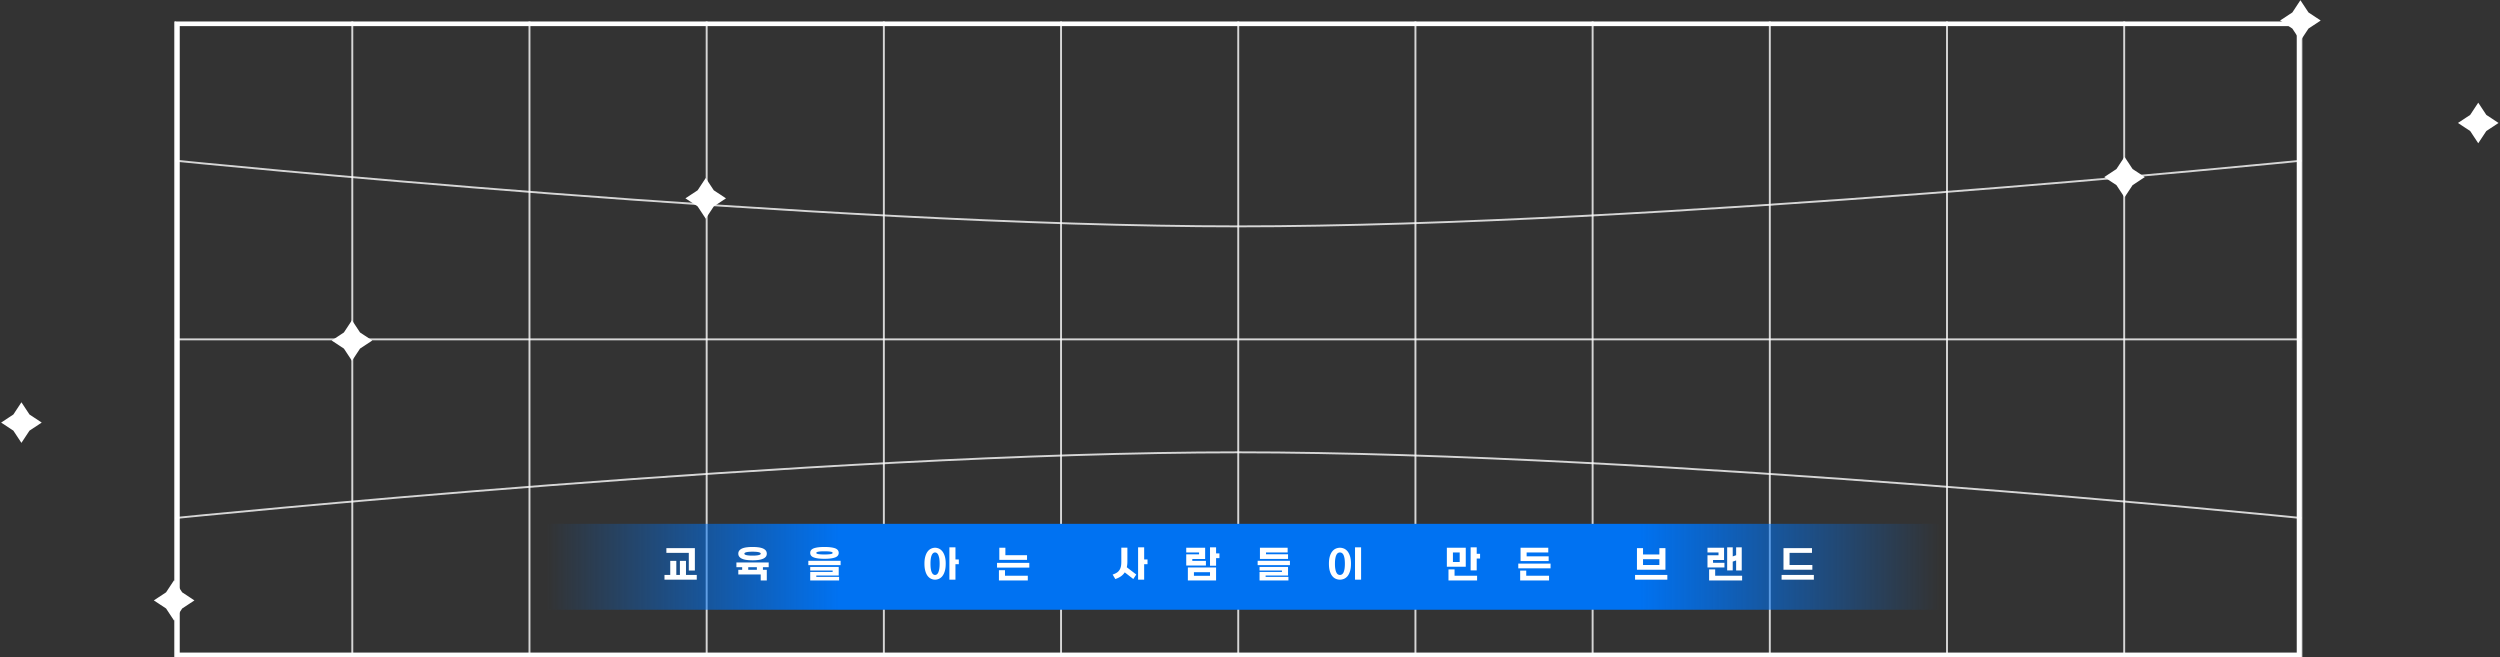
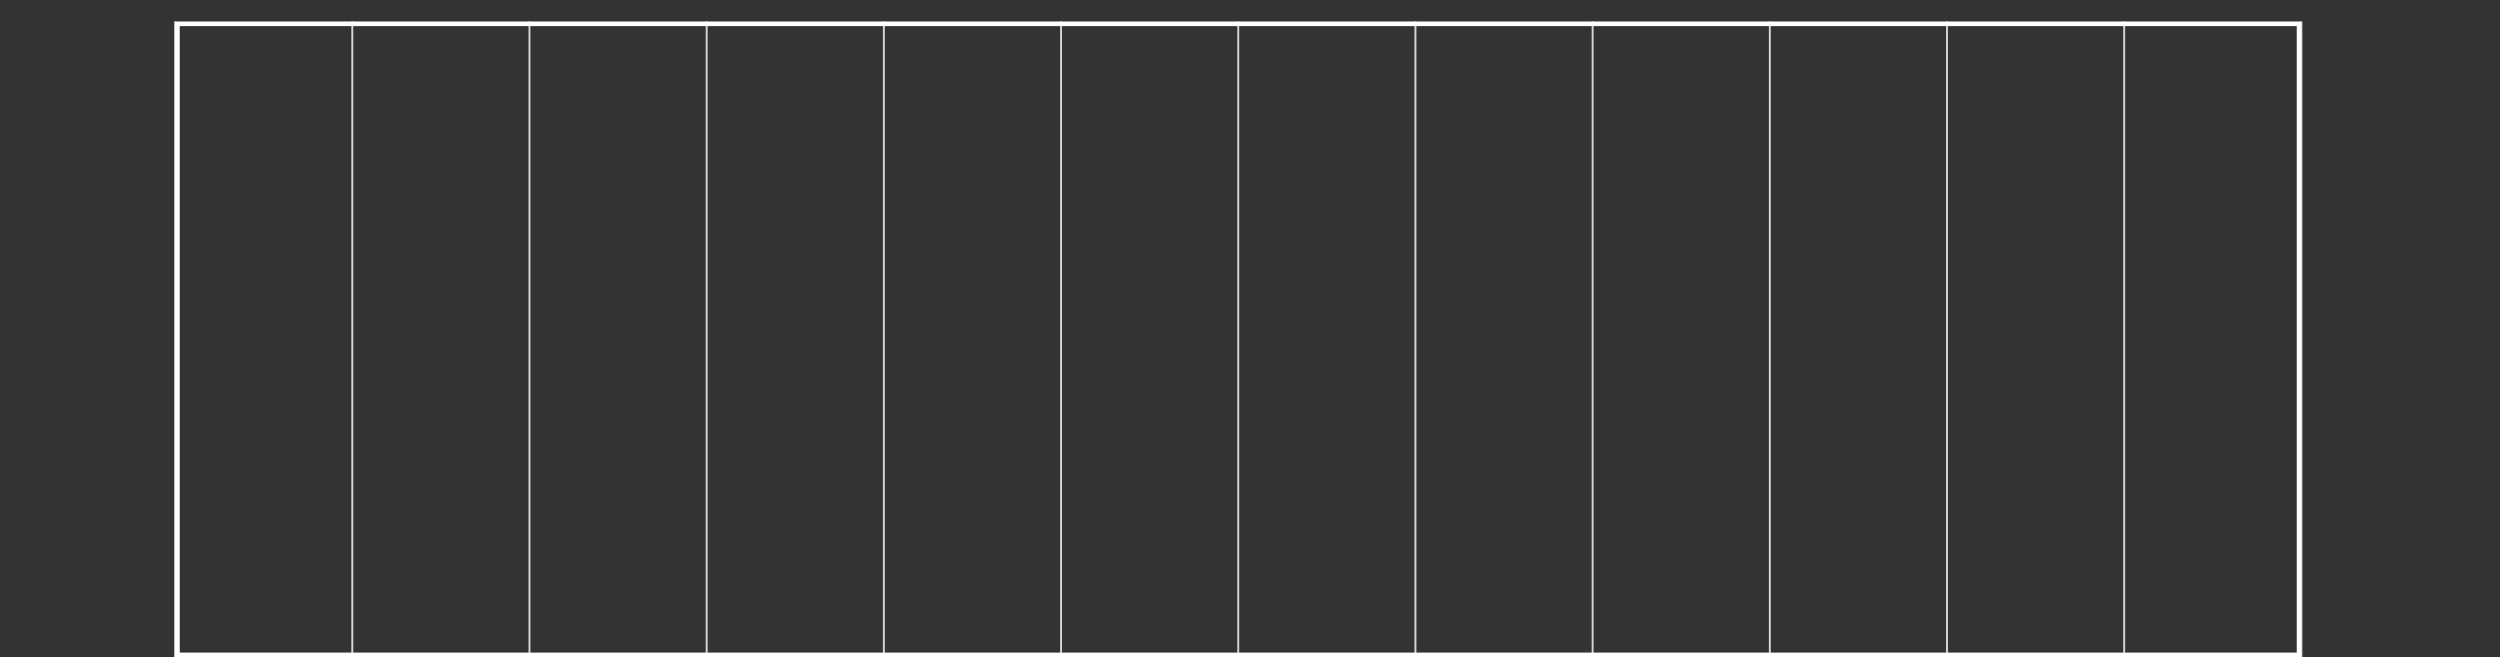
<svg xmlns="http://www.w3.org/2000/svg" width="1164" height="306" fill="none">
  <rect width="100%" height="100%" fill="#333333" stroke="none" />
  <path d="M81.525 10v296M164.025 10v296M246.525 10v296M329.025 10v296M411.525 10v296M494.025 10v296M576.525 10v296M659.025 10v296M741.525 10v296M824.025 10v296M906.525 10v296M989.025 10v296M1071.53 10v296" stroke="#fff" stroke-opacity=".8" stroke-width=".9" />
-   <path transform="translate(110.875 243.9)" fill="url(#prefix__paint0_linear_17950_131513)" d="M0 0h932.2v40H0z" />
-   <path d="M309.384 267.702h2.682v-6.552h2.826v6.552h1.674v-6.552h2.826v6.552h5.022v2.196h-15.03v-2.196zm11.322-10.296h-10.44v-2.196h13.266v10.422h-2.826v-8.226zm22.166 4.482h15.03v2.196h-2.682v1.224h1.8v4.95h-2.826v-2.772h-10.44v-2.178h1.8v-1.224h-2.682v-2.196zm.882-4.104c0-.576.162-1.062.486-1.458.306-.396.756-.72 1.332-.972.576-.234 1.26-.414 2.088-.522a20.63 20.63 0 012.718-.162c.99 0 1.89.054 2.718.162.81.108 1.512.288 2.106.522.576.252 1.026.576 1.35.972.306.396.468.882.468 1.458s-.162 1.044-.468 1.44c-.324.396-.774.72-1.35.954-.594.252-1.296.432-2.106.54-.828.108-1.728.162-2.718.162a20.63 20.63 0 01-2.718-.162c-.828-.108-1.512-.288-2.088-.54-.576-.234-1.026-.558-1.332-.954-.324-.396-.486-.864-.486-1.44zm10.44 0c0-.306-.342-.54-1.026-.702-.702-.144-1.638-.216-2.79-.216-1.152 0-2.07.072-2.754.216-.702.162-1.044.396-1.044.702 0 .324.342.558 1.044.702.684.144 1.602.216 2.754.216s2.088-.072 2.79-.234c.684-.144 1.026-.36 1.026-.684zm-5.814 7.524h4.014v-1.224h-4.014v1.224zm39.302-7.884c0-.27-.342-.468-1.026-.576-.702-.108-1.638-.162-2.79-.162-1.152 0-2.07.054-2.754.162-.702.126-1.044.324-1.044.576 0 .288.342.468 1.044.576.684.108 1.602.162 2.754.162s2.088-.054 2.79-.162c.684-.108 1.026-.288 1.026-.576zm2.826 0c0 1.008-.576 1.728-1.692 2.124-1.134.432-2.79.63-4.95.63-2.178 0-3.816-.198-4.932-.63-1.134-.396-1.692-1.116-1.692-2.124s.558-1.71 1.692-2.142c1.116-.396 2.754-.612 4.932-.612 2.16 0 3.816.216 4.95.612 1.116.432 1.692 1.134 1.692 2.142zm-14.148 3.69h15.03v2.016h-15.03v-2.016zm11.322 5.166v-.63h-10.44v-1.674h13.266v3.978h-10.44v.63h10.62v1.674h-13.446v-3.978h10.44zm52.644-3.816c0 1.368-.144 2.538-.432 3.474-.288.954-.666 1.728-1.134 2.304a4.503 4.503 0 01-1.584 1.26c-.612.252-1.206.396-1.8.396a4.508 4.508 0 01-1.8-.396c-.612-.27-1.134-.684-1.602-1.26-.468-.576-.846-1.35-1.116-2.304-.288-.936-.432-2.106-.432-3.474 0-1.368.144-2.52.432-3.474.27-.936.648-1.692 1.116-2.286.468-.576.99-1.008 1.602-1.278a4.508 4.508 0 011.8-.396c.594 0 1.188.144 1.8.396.576.27 1.116.702 1.584 1.278.468.594.846 1.35 1.134 2.286.288.954.432 2.106.432 3.474zm4.536-1.98h1.566v2.196h-1.566v7.218h-2.826V254.85h2.826v5.634zm-11.628 1.98c0 1.026.054 1.872.18 2.538.108.684.27 1.206.486 1.602.198.414.432.702.684.846.252.18.504.252.792.252.252 0 .522-.072.774-.252.252-.144.468-.432.684-.828.18-.396.342-.936.486-1.62.108-.666.18-1.512.18-2.556 0-1.008-.072-1.854-.18-2.538-.144-.666-.306-1.206-.486-1.602-.216-.396-.432-.666-.684-.846-.252-.144-.522-.234-.774-.234-.288 0-.54.09-.792.234-.252.18-.486.45-.684.846-.216.414-.378.954-.486 1.62-.126.684-.18 1.53-.18 2.538zm34.874-3.978h10.08v2.196h-12.906v-5.652h2.826v3.456zm-3.888 3.582h15.03v2.196h-15.03v-2.196zm3.708 3.42v2.574h10.62v2.196h-13.446v-4.77h2.826zm56.982-3.906c0 .9-.09 1.746-.27 2.538l4.41 3.384-1.386 2.088-3.978-3.096a6.98 6.98 0 01-1.746 1.818c-.72.504-1.602.936-2.646 1.296l-1.242-2.088c.72-.252 1.332-.522 1.854-.846a4.066 4.066 0 001.242-1.17c.324-.45.558-.99.72-1.638.144-.63.216-1.404.216-2.304v-6.57h2.826v6.588zm7.812-1.098h1.566v2.196h-1.566v7.218h-2.826V254.85h2.826v5.634zm33.487 3.744v6.03h-13.14v-6.03h13.14zm-13.896-7.002v-2.196h8.802v5.256h-5.976v.846h6.336v2.196h-9.162v-5.238h5.976v-.864h-5.976zm13.896 2.646v3.546h-2.826v-8.568h2.826v2.826h1.566v2.196h-1.566zm-10.314 6.534v1.674h7.488v-1.674h-7.488zm43.82-8.352v2.196h-13.086v-5.22h12.906v2.196h-10.08v.828h10.26zm-14.148 3.06h15.03v2.016h-15.03v-2.016zm11.322 5.166v-.63h-10.44v-1.674h13.266v3.978h-10.44v.63h10.62v1.674h-13.446v-3.978h10.44zm32.12-3.816c0 1.368-.144 2.538-.432 3.474-.306.954-.684 1.728-1.152 2.304-.486.576-1.026.99-1.638 1.26-.63.252-1.26.396-1.908.396a4.96 4.96 0 01-1.908-.396 4.233 4.233 0 01-1.638-1.26c-.486-.576-.864-1.35-1.152-2.304-.288-.936-.432-2.106-.432-3.474 0-1.368.144-2.52.432-3.474.288-.936.666-1.692 1.152-2.286.468-.576 1.008-1.008 1.638-1.278a4.96 4.96 0 011.908-.396c.648 0 1.278.144 1.908.396.612.27 1.152.702 1.638 1.278.468.594.846 1.35 1.152 2.286.288.954.432 2.106.432 3.474zm-7.452 0c0 1.026.054 1.872.198 2.538.108.684.288 1.206.504 1.602.198.414.45.702.738.846.27.18.558.252.882.252.288 0 .594-.072.882-.252.27-.144.522-.432.738-.828.198-.396.36-.936.504-1.62.108-.666.18-1.512.18-2.556 0-1.008-.072-1.854-.18-2.538-.144-.666-.306-1.206-.504-1.602-.216-.396-.468-.666-.738-.846a2.018 2.018 0 00-.882-.234c-.324 0-.612.09-.882.234-.288.18-.54.45-.738.846-.216.414-.396.954-.504 1.62-.144.684-.198 1.53-.198 2.538zm12.168 7.434h-2.826V254.85h2.826v15.048zm48.738-14.868v8.838h-8.802v-8.838h8.802zm-5.22 10.098v2.952h10.494v2.178h-13.32v-5.13h2.826zm10.314-5.076v5.544h-2.826V254.85h2.826v3.006h1.566v2.196h-1.566zm-7.92 1.62v-4.446h-3.15v4.446h3.15zm27.277.756h15.03v2.196h-15.03v-2.196zm3.708 3.24v2.394h10.62v2.196h-13.446v-4.59h2.826zm10.44-6.642v2.196h-13.086v-6.192h12.906v2.196h-10.08v1.8h10.26zm43.932-.864h7.614v-2.952h2.826v10.062h-13.266V255.21h2.826v2.952zm-3.708 9.54h15.03v2.196h-15.03v-2.196zm11.322-7.344h-7.614v2.718h7.614v-2.718zm35.738 5.238v-4.662l-1.584.558v4.104h-2.592V254.85h2.592v4.212l1.584-.558v-3.654h2.61v10.746h-2.61zm-13.338-8.37v-2.196h7.722v5.706h-5.13v1.296h5.31v2.196h-7.902v-5.688h5.13v-1.314h-5.13zm3.582 7.902v2.952h12.546v2.178h-15.372v-5.13h2.826zm45.248-2.052v2.196h-13.446V255.21h13.266v2.196h-10.44v5.67h10.62zm-14.328 4.626h15.03v2.196h-15.03v-2.196zM163.876 149.1l3.755 5.694 5.695 3.756-5.695 3.755-3.755 5.695-3.756-5.695-5.694-3.755 5.694-3.756 3.756-5.694zM81.075 270.1l3.755 5.694 5.695 3.756-5.695 3.755L81.075 289l-3.755-5.695-5.695-3.755 5.695-3.756 3.755-5.694zM328.575 82.9l3.755 5.695 5.695 3.755-5.695 3.756-3.755 5.694-3.755-5.694-5.695-3.756 5.695-3.755 3.755-5.695zM1153.87 47.8l3.76 5.695 5.69 3.756-5.69 3.755-3.76 5.695-3.75-5.695-5.7-3.755 5.7-3.756 3.75-5.694zM9.975 187.301l3.756 5.694 5.694 3.756-5.694 3.755-3.756 5.695-3.755-5.695-5.695-3.755 5.695-3.756 3.755-5.694zM989.176 73l3.755 5.695 5.695 3.755-5.695 3.755-3.755 5.695-3.756-5.695-5.694-3.755 5.694-3.755L989.176 73z" fill="#fff" />
  <path stroke="#fff" stroke-width="2.16" d="M82.605 11.08h987.84v293.84H82.605z" />
-   <path d="M81.525 74.8s301.318 30.601 495 30.601c193.682 0 495.005-30.6 495.005-30.6M81.525 158h990.005M81.525 241.199s301.318-30.6 495-30.6c193.682 0 495.005 30.6 495.005 30.6" stroke="#fff" stroke-opacity=".8" stroke-width=".9" />
-   <path d="M1071.07.1l3.76 5.694 5.69 3.756-5.69 3.755-3.76 5.695-3.75-5.695-5.7-3.755 5.7-3.756L1071.07.1z" fill="#fff" />
  <defs>
    <linearGradient id="prefix__paint0_linear_17950_131513" x1="0" y1="20" x2="932.2" y2="20" gradientUnits="userSpaceOnUse">
      <stop offset=".154" stop-color="#0072F2" stop-opacity="0" />
      <stop offset=".3" stop-color="#0072F2" />
      <stop offset=".7" stop-color="#0072F2" />
      <stop offset=".85" stop-color="#0072F2" stop-opacity="0" />
    </linearGradient>
  </defs>
</svg>